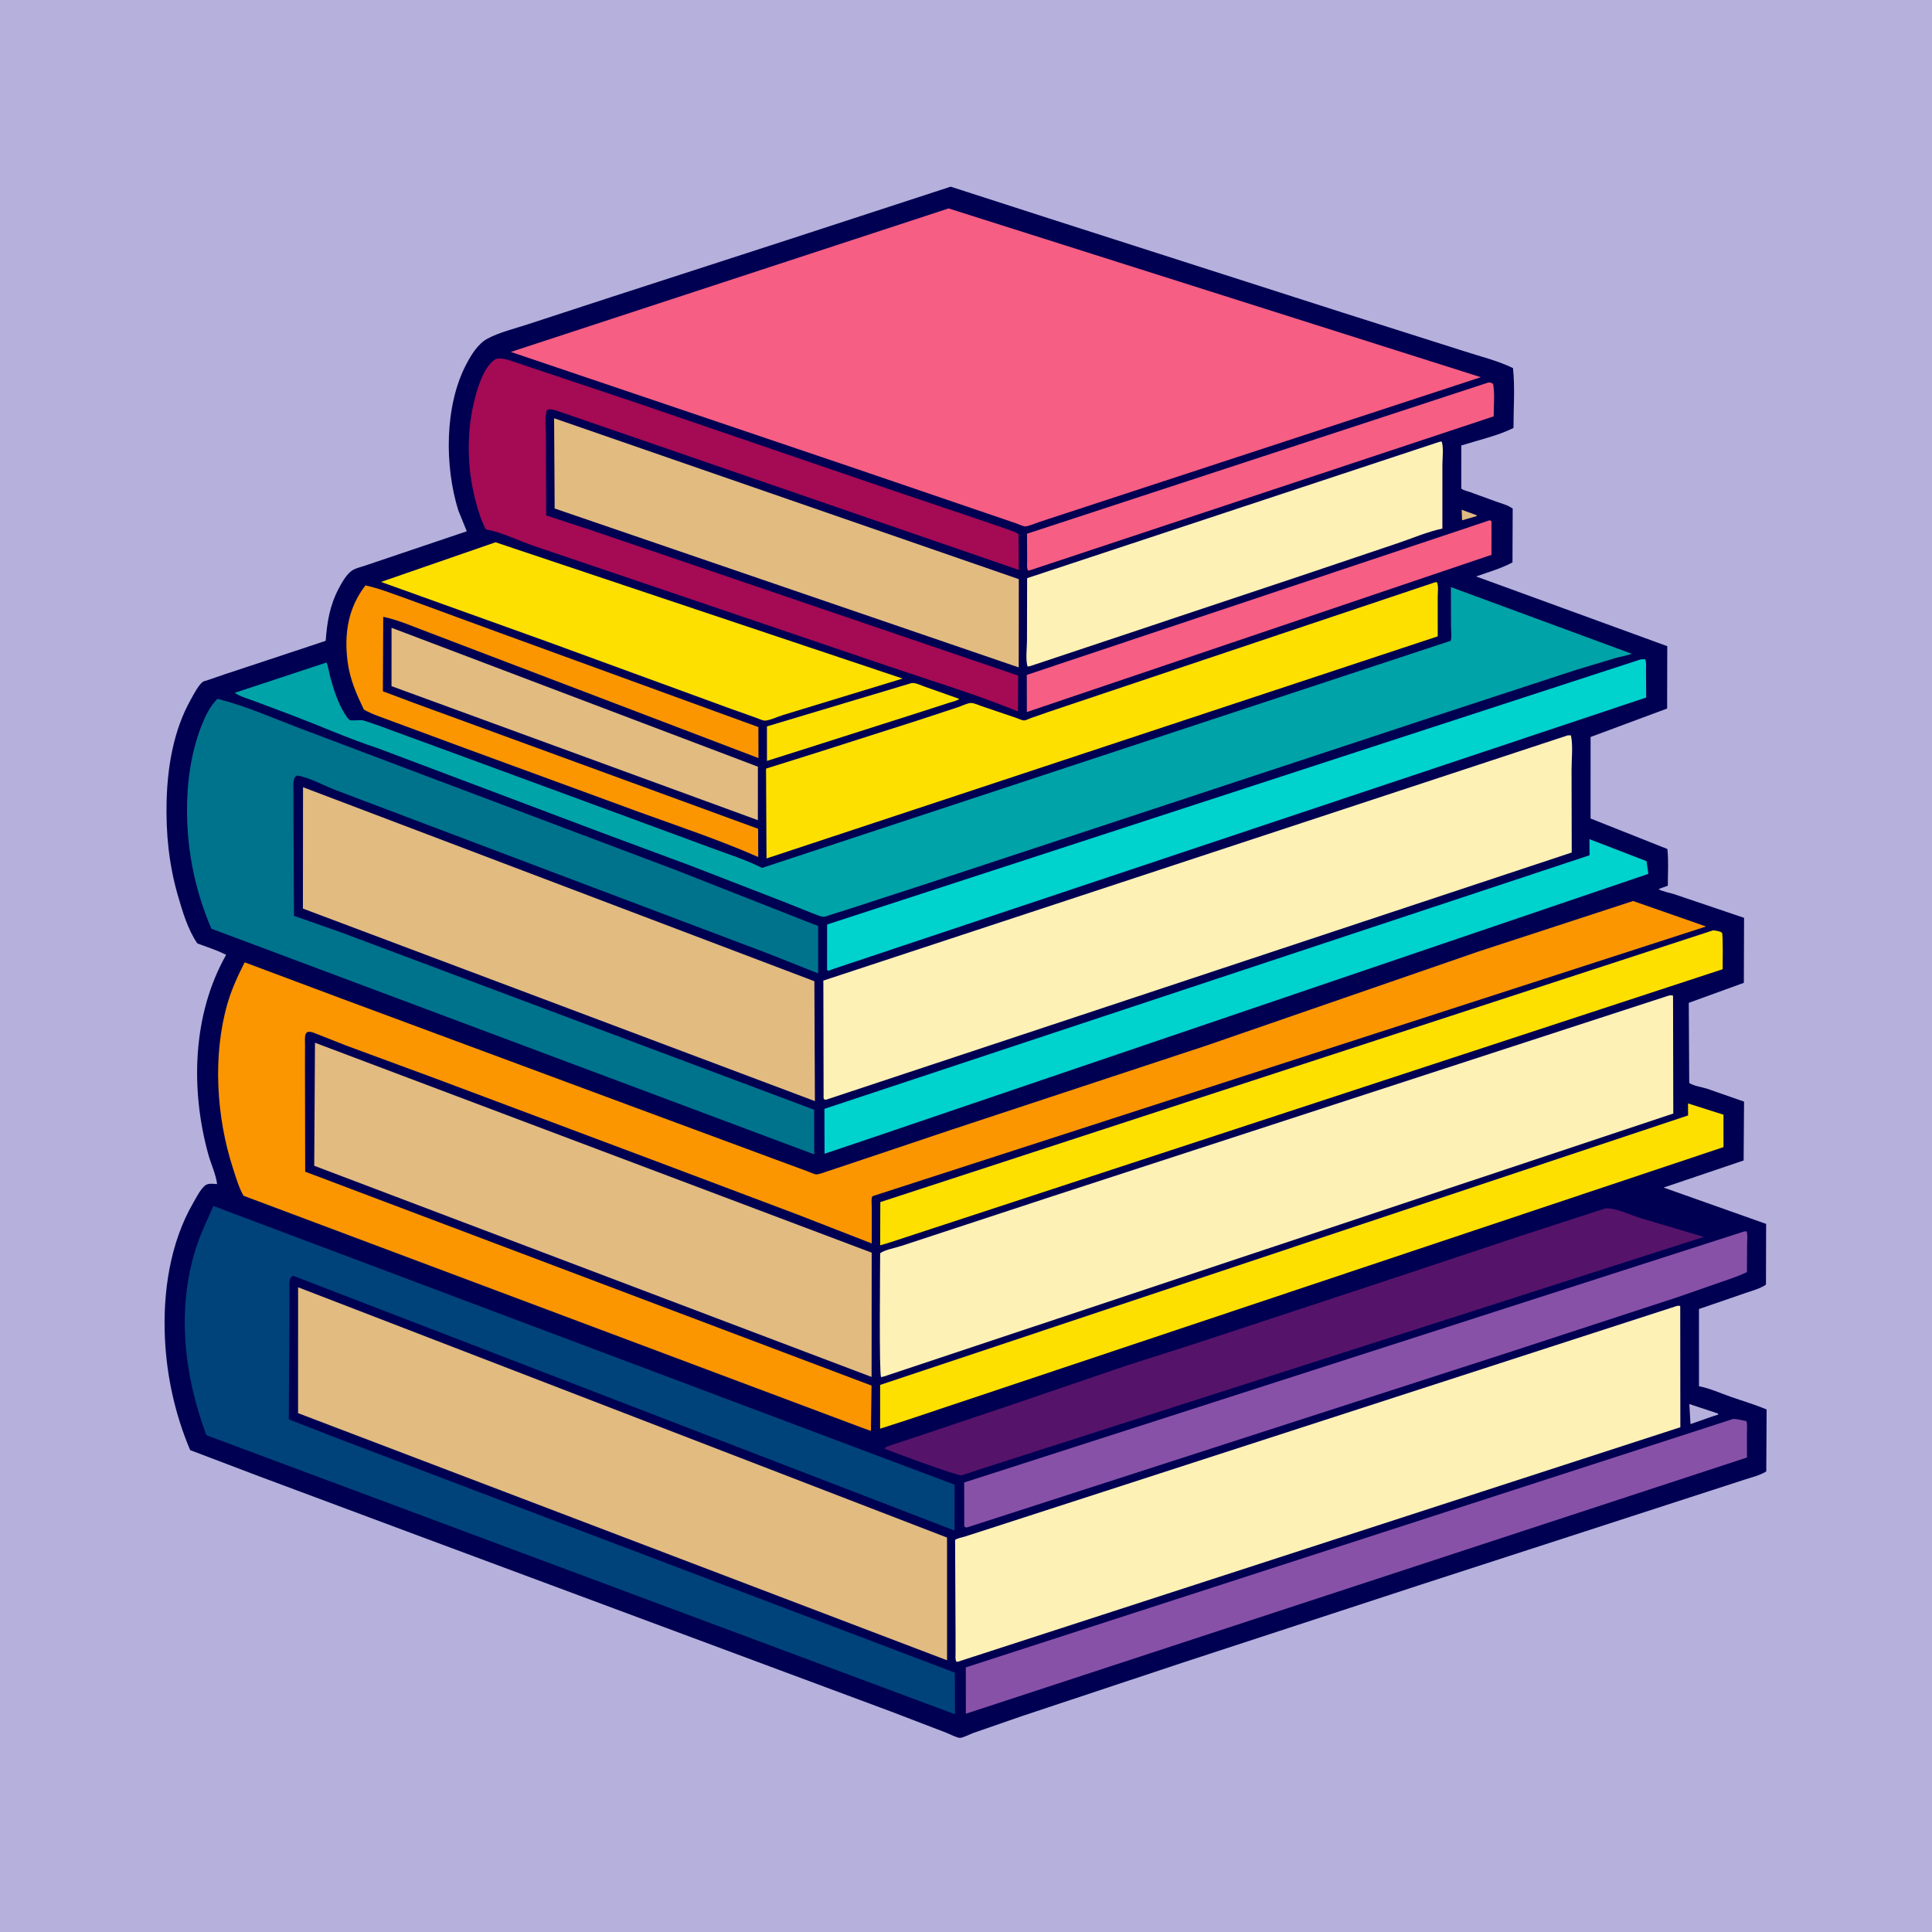
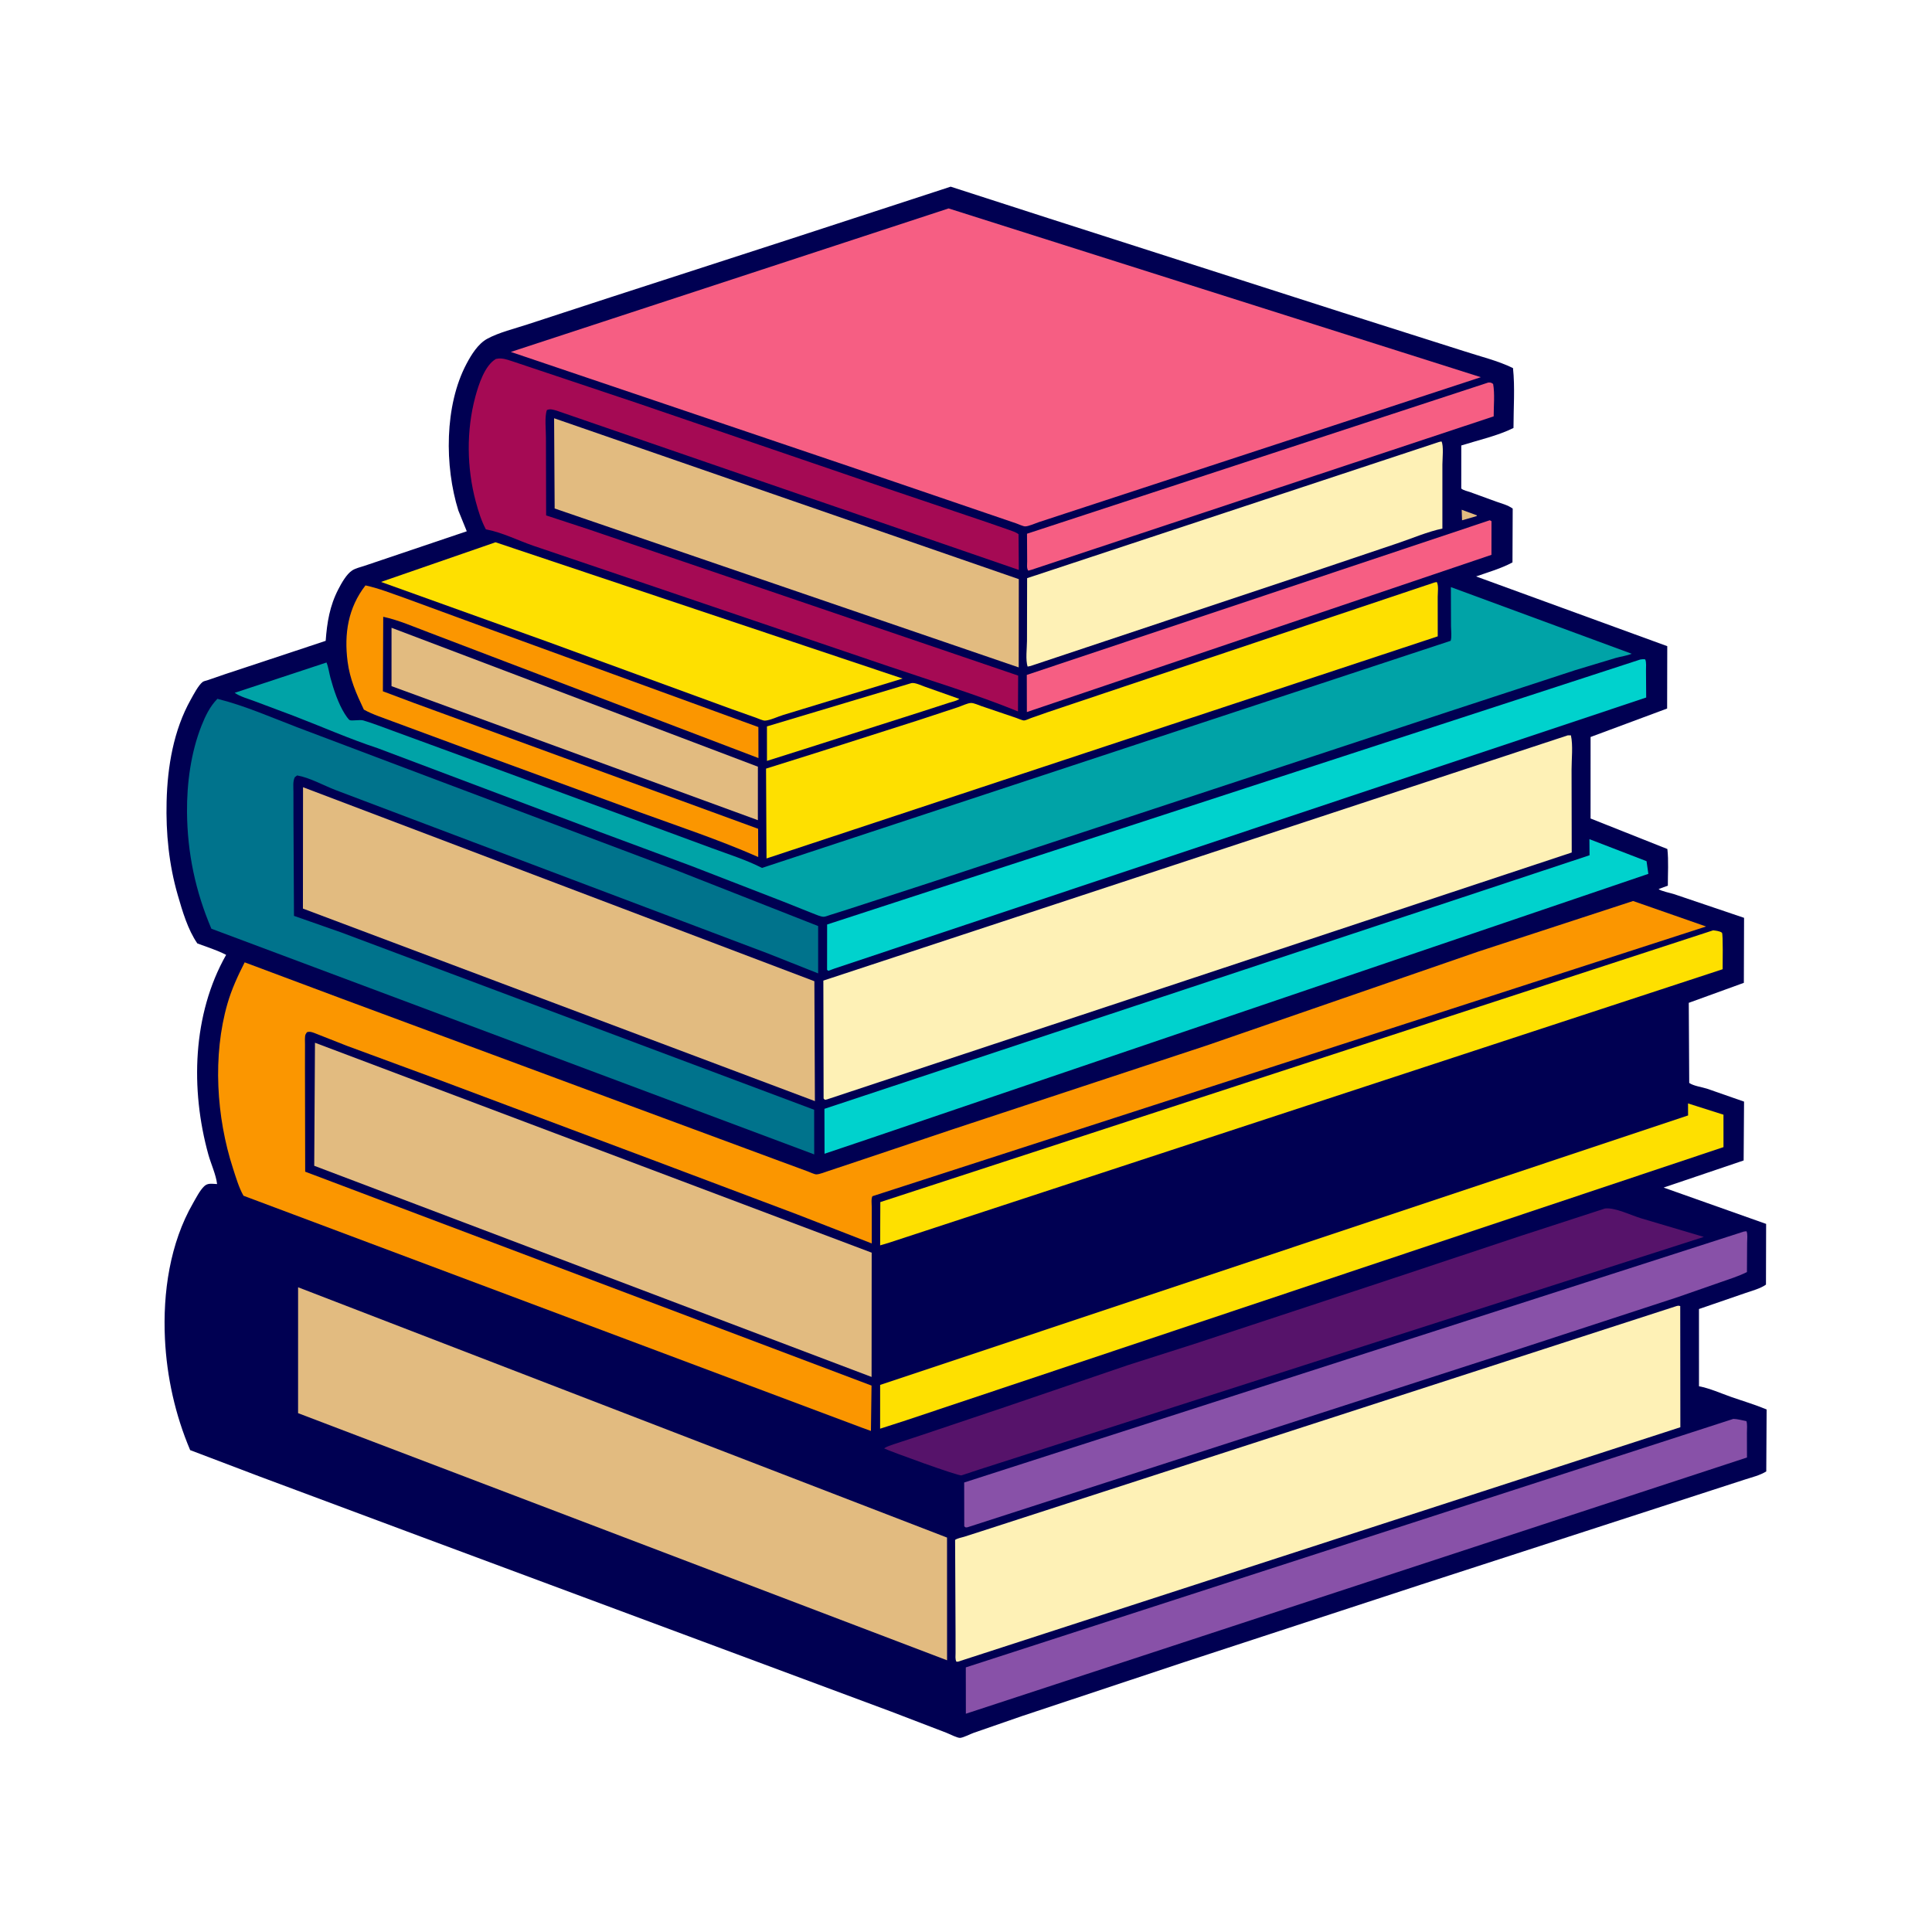
<svg xmlns="http://www.w3.org/2000/svg" version="1.1" style="display: block;" viewBox="0 0 2048 2048" width="1024" height="1024">
-   <path transform="translate(0,0)" fill="rgb(182,176,220)" d="M -0 -0 L 2048 0 L 2048 2048 L -0 2048 L -0 -0 z" />
  <path transform="translate(0,0)" fill="rgb(0,0,82)" d="M 1007.75 197.877 L 1111.27 231.296 L 1423.03 331.301 L 1551.8 372.209 C 1568.75 377.778 1587.88 382.321 1603.84 390.196 C 1606.03 410.497 1604.34 433.155 1604.36 453.678 C 1587.47 462.044 1567.07 466.534 1549.03 472.216 L 1549 517.841 C 1550.92 519.762 1556.25 520.878 1558.95 521.855 L 1585.77 531.635 C 1591.83 533.789 1598.25 535.314 1603.53 539.118 L 1603.29 596.175 C 1591.53 602.557 1577.34 606.631 1564.72 611.043 L 1767.37 684.97 L 1767.23 751.071 L 1686.08 781.247 L 1686.06 867.645 L 1767.48 899.984 C 1768.89 912.514 1767.93 926.166 1767.99 938.828 L 1758.21 942.434 C 1760.28 944.526 1771.19 946.696 1774.41 947.768 L 1848.78 972.939 L 1848.55 1041.84 L 1790.17 1063.04 L 1790.65 1147.95 C 1795.21 1151.19 1804.01 1152.29 1809.55 1154.07 L 1848.77 1167.76 L 1848.33 1230.14 L 1763.5 1258.87 L 1872.17 1297.39 L 1872 1361.73 C 1866.26 1365.96 1856.8 1368.33 1850.11 1370.71 L 1800.98 1387.62 L 1801 1469.49 C 1812.59 1471.7 1824.03 1476.93 1835.16 1480.83 C 1847.7 1485.22 1860.43 1488.95 1872.69 1494.08 L 1872.32 1559.77 C 1865.58 1563.95 1857.42 1565.87 1849.92 1568.28 L 1814.88 1579.65 L 1679.64 1623.54 L 1507.05 1679.51 L 1255.22 1761.97 L 1083.5 1819.06 L 1032 1836.93 C 1028.65 1838.13 1020.59 1842.25 1017.61 1842.23 C 1014.29 1842.2 1006.74 1838.17 1003.2 1836.81 L 944.858 1814.44 L 447.115 1629.27 L 274.044 1564.71 L 201.578 1537.18 C 185.73 1499.82 176.758 1459.52 174.838 1419 C 172.534 1370.36 180.054 1317.96 204.718 1275.26 C 207.991 1269.59 211.732 1262.07 216.428 1257.5 C 220.347 1253.68 225.04 1255.03 230.121 1255.15 C 228.992 1245.25 223.598 1233.73 220.872 1223.89 C 201.771 1154.94 203.903 1075.39 239.701 1012.19 C 230.185 1007.22 219.279 1003.86 209.197 1000.08 C 199.056 985.418 193.35 965.814 188.428 948.805 C 179.068 916.46 175.77 883.166 176.606 849.594 C 177.526 812.63 183.942 774.15 202.254 741.5 C 205.102 736.424 210.271 726.394 214.856 722.853 C 215.977 721.987 219.119 721.368 220.563 720.865 L 238.665 714.621 L 305.959 692.36 L 345.241 679.295 C 346.654 659.827 349.529 642.227 358.626 624.67 C 361.919 618.315 367.289 608.581 373.362 604.673 C 376.918 602.385 382.012 601.211 386.022 599.903 L 404.698 593.611 L 494.801 563.171 L 485.868 541.168 C 471.193 494.251 471.027 429.912 494.559 385.589 C 499.647 376.006 506.71 364.452 516.524 359.103 C 528.869 352.375 545.784 348.305 559.235 343.861 L 648.366 314.743 L 836.833 253.664 L 1007.75 197.877 z" />
  <path transform="translate(0,0)" fill="rgb(226,187,128)" d="M 1549.45 540.358 L 1565.5 546.26 L 1565.5 546.969 L 1561.5 548.216 L 1549.83 551.529 L 1549.45 540.358 z" />
-   <path transform="translate(0,0)" fill="rgb(182,176,220)" d="M 1790.76 1488.36 L 1820.97 1498.34 L 1821.45 1499.5 L 1814.8 1501.63 L 1791.99 1509.62 L 1790.76 1488.36 z" />
  <path transform="translate(0,0)" fill="rgb(254,224,0)" d="M 966.205 724.107 C 970.041 723.394 976.623 726.614 980.349 727.927 L 1016.92 740.86 C 1014.48 742.916 1009.21 743.927 1006.07 744.952 L 976.806 754.432 L 851.26 794.48 L 813.024 806.586 L 812.994 770.007 L 966.205 724.107 z" />
  <path transform="translate(0,0)" fill="rgb(246,94,131)" d="M 1579.16 551.5 C 1579.84 551.716 1580.43 552.136 1581.04 552.5 L 1581 588.159 L 1088.53 754.792 L 1088.44 715.441 L 1579.16 551.5 z" />
  <path transform="translate(0,0)" fill="rgb(246,94,131)" d="M 1577.66 405.5 C 1580.37 405.407 1580.51 405.498 1582.78 407.005 C 1584.66 417.501 1583.35 430.599 1583.36 441.368 L 1093.5 603.969 L 1090 604.917 C 1088.12 602.516 1088.86 598.34 1088.84 595.247 L 1088.67 565.772 L 1577.66 405.5 z" />
  <path transform="translate(0,0)" fill="rgb(226,187,128)" d="M 415.041 665.481 L 803.399 812.727 L 803.382 869.415 L 415.017 727.348 L 415.041 665.481 z" />
  <path transform="translate(0,0)" fill="rgb(251,150,0)" d="M 387.414 620.555 C 401.587 623.599 415.323 629.145 429 633.891 L 520.133 667.32 L 803.905 770.723 L 803.995 803.6 L 538.966 702.603 L 454.143 670.25 C 438.502 664.39 422.571 657.327 406.241 653.825 L 405.874 732.783 L 438.221 744.935 L 803.648 878.54 L 803.752 908.486 C 762.753 890.407 719.691 876.097 677.584 860.815 L 491.842 792.728 L 416.623 764.9 C 406.436 760.967 395.218 757.563 385.702 752.217 C 377.67 735.325 370.831 719.881 368.432 701.102 C 364.685 671.76 369.021 644.21 387.414 620.555 z" />
  <path transform="translate(0,0)" fill="rgb(254,224,0)" d="M 525.272 574.836 L 956.813 719.297 L 830.22 757.905 C 824.829 759.505 816.165 763.67 810.929 763.889 C 808.699 763.983 803.656 761.62 801.378 760.819 L 774.585 751.312 L 580 680.131 L 403.875 616.876 L 525.272 574.836 z" />
  <path transform="translate(0,0)" fill="rgb(0,210,205)" d="M 1684.85 889.546 L 1745.4 912.885 L 1747.32 926.327 L 922.752 1206.61 L 874.048 1223.03 L 873.926 1175.41 L 1684.99 906.6 L 1684.85 889.546 z" />
  <path transform="translate(0,0)" fill="rgb(136,81,168)" d="M 1837.42 1504.08 C 1841.91 1504.19 1846.83 1505.63 1851.27 1506.47 C 1852.41 1509.89 1851.8 1514.91 1851.81 1518.6 L 1851.87 1545.01 L 1037.17 1812.26 L 1023.86 1816.62 L 1023.79 1767.51 L 1837.42 1504.08 z" />
  <path transform="translate(0,0)" fill="rgb(136,81,168)" d="M 1848.58 1305.5 L 1851.37 1305.17 C 1852.79 1308.2 1852.03 1313.78 1852.01 1317.2 L 1851.83 1348.44 C 1842.78 1352.98 1832.8 1356.03 1823.26 1359.39 L 1778.46 1375 L 1597.7 1434.11 L 1025.5 1619 C 1023.05 1619.16 1024.17 1619.48 1022.15 1618 L 1022.07 1571.51 L 1848.58 1305.5 z" />
  <path transform="translate(0,0)" fill="rgb(254,241,182)" d="M 1525.43 468.5 L 1528.01 467.935 C 1530.53 471.94 1529 487.109 1529 492.404 L 1528.99 560.323 C 1513.28 563.562 1496.61 570.808 1481.23 575.953 L 1378.93 610.42 L 1092.5 705.959 L 1089.35 706.605 C 1086.94 699.874 1088.64 686.693 1088.65 679.29 L 1088.79 612.878 L 1525.43 468.5 z" />
  <path transform="translate(0,0)" fill="rgb(254,224,0)" d="M 1789.38 1169.68 L 1826.95 1181.62 L 1826.97 1216 L 960.276 1505.66 L 932.963 1514.47 L 932.983 1468.07 L 1789.44 1182.41 L 1789.38 1169.68 z" />
  <path transform="translate(0,0)" fill="rgb(254,224,0)" d="M 1816.01 986.184 C 1818.84 986.547 1823.09 986.91 1825.34 988.742 C 1826.64 989.802 1826.06 1022.84 1826.07 1027.43 L 942.762 1317.22 L 932.991 1320.13 L 933.178 1274.26 L 1816.01 986.184 z" />
  <path transform="translate(0,0)" fill="rgb(0,210,205)" d="M 1738.68 699.142 C 1740.72 698.823 1741.92 698.686 1744 698.978 C 1745.41 702.098 1744.78 707.371 1744.82 710.835 L 1745.03 739.399 L 884.753 1026.65 L 878 1029.13 L 876.732 1028 L 876.788 980.006 L 1738.68 699.142 z" />
  <path transform="translate(0,0)" fill="rgb(226,187,128)" d="M 587.38 443.373 L 1079.98 613.922 L 1079.87 707.48 L 587.958 539.03 L 587.38 443.373 z" />
  <path transform="translate(0,0)" fill="rgb(86,19,106)" d="M 1701.39 1281.05 C 1711.92 1279.76 1729.07 1288.29 1739.5 1291.42 L 1806.12 1311.18 L 1037.8 1557.81 L 1019.18 1563.97 C 1016.13 1564.89 943.087 1538.37 937.239 1535.38 C 940.122 1533.15 944.495 1532.06 947.95 1530.78 L 976.142 1521.51 L 1065.56 1491.45 L 1195.95 1446.99 L 1266.08 1424.61 L 1465.05 1358.99 L 1613.94 1309.48 L 1701.39 1281.05 z" />
  <path transform="translate(0,0)" fill="rgb(254,224,0)" d="M 1520.47 617.5 L 1523.02 616.966 C 1525.17 620.252 1524.03 628.578 1524.03 632.635 L 1524.07 674.55 L 812.556 909.983 L 812.449 894.628 L 812.039 814.757 L 865.139 798.084 L 973.904 763.362 L 1015.43 749.68 C 1019.04 748.496 1025.68 745.268 1029.26 745.174 C 1032.36 745.093 1037.5 747.544 1040.43 748.522 L 1077 760.926 C 1078.96 761.568 1083.74 763.753 1085.57 763.716 C 1087.29 763.68 1091.15 761.784 1092.87 761.182 L 1110.91 754.86 L 1171.94 734.365 L 1520.47 617.5 z" />
  <path transform="translate(0,0)" fill="rgb(165,10,84)" d="M 525.688 380.5 L 528.295 380.092 C 533.226 379.539 538.343 381.492 543 382.941 L 677 427.792 L 941.197 518.123 L 1045.67 553.398 L 1068.77 561.416 C 1072.39 562.741 1076.64 563.928 1079.7 566.285 L 1079.98 604.14 L 590.249 435.373 C 586.982 434.455 582.875 432.977 579.7 434.742 C 577.14 441.955 578.772 455.811 578.717 463.891 L 578.923 546.352 L 625.241 561.55 L 1079.29 716.166 L 1079.11 754.129 C 1034.27 735.857 988.252 722.077 942.509 706.493 L 684.378 618.836 L 565.191 578.46 C 549.277 572.961 532.715 564.584 516.262 561.381 L 515.054 561.157 C 510.169 552.008 507.004 541.631 504.318 531.635 C 494.747 496.018 494.254 456.269 503.856 420.63 C 507.28 407.922 513.823 387.357 525.688 380.5 z" />
  <path transform="translate(0,0)" fill="rgb(226,187,128)" d="M 321.23 834.482 L 863.274 1040.13 L 863.826 1167.23 L 321.112 963.144 L 321.23 834.482 z" />
  <path transform="translate(0,0)" fill="rgb(226,187,128)" d="M 333.89 1105.35 L 924.025 1327.88 L 923.908 1459.62 L 333.094 1235.77 L 333.89 1105.35 z" />
  <path transform="translate(0,0)" fill="rgb(0,115,140)" d="M 230.47 740.773 C 259.249 747.94 287.322 760.345 315 770.929 L 432.675 815.376 L 715.695 922.024 L 867.263 981.651 L 867.26 1031.84 L 814.295 1010.81 L 450.834 873.475 L 355.703 837.494 C 342.965 832.57 328.248 824.294 315 821.992 L 312.5 823.874 C 310.248 828.339 311.066 834.39 311.054 839.332 L 311.084 868.271 L 311.633 970.862 L 361.289 988.256 L 863.03 1176.39 L 863.1 1223.71 L 224.059 984.462 C 207.09 944.564 198.594 904.102 198.243 860.745 C 197.997 830.42 202.376 797.557 213.614 769.254 C 217.79 758.737 222.501 748.918 230.47 740.773 z" />
  <path transform="translate(0,0)" fill="rgb(0,163,167)" d="M 1537.99 622.35 L 1729.69 693.001 C 1724.61 695.144 1718.16 695.906 1712.78 697.441 L 1669.72 710.433 L 1535.55 754.363 L 990 934.284 L 899.043 963.864 L 880.144 969.829 C 878.164 970.417 875.215 971.697 873.269 971.799 C 870.338 971.953 864.695 969.415 861.817 968.309 L 830.158 955.686 L 732.99 918.003 L 636 881.983 L 400.27 793.078 C 370.078 783.172 340.711 770.094 311.023 758.734 L 270.305 743.456 C 263.524 740.907 254.74 738.517 248.762 734.429 L 346.123 702.281 C 348.182 707.305 348.91 713.478 350.349 718.756 C 353.714 731.098 358.525 745.604 365.343 756.533 C 366.319 758.098 369.158 762.494 370.696 763.332 C 372.653 764.4 381.498 762.702 384.884 763.63 L 386 763.966 C 395.998 766.896 405.833 770.926 415.662 774.402 L 491 802.018 L 663.542 865.476 L 754.485 899.017 C 772.286 905.607 790.863 911.409 807.772 920.036 L 1537.75 679.287 C 1539.1 675.128 1538.15 668.373 1538.13 663.937 L 1537.99 622.35 z" />
-   <path transform="translate(0,0)" fill="rgb(0,67,122)" d="M 226.212 1278.42 L 1011.91 1573.83 L 1011.87 1622.45 L 310.5 1352.26 L 307.901 1354.5 C 306.171 1358.44 306.824 1363.91 306.817 1368.19 L 306.79 1398.14 L 306.14 1504.58 L 355.896 1524 L 1012.2 1773.09 L 1012.3 1817.18 L 218.79 1521.4 C 195.054 1457.83 186.883 1387.57 208.083 1322 C 212.947 1306.96 219.867 1292.85 226.212 1278.42 z" />
  <path transform="translate(0,0)" fill="rgb(226,187,128)" d="M 315.993 1364.57 L 1003.89 1629.89 L 1003.93 1759.98 L 315.979 1498.01 L 315.993 1364.57 z" />
  <path transform="translate(0,0)" fill="rgb(254,241,182)" d="M 1777.16 1384.5 C 1779.17 1384.03 1779.29 1383.97 1781.11 1384.5 L 1781.24 1512.93 L 1015.5 1761.45 L 1013.83 1761.46 C 1012.37 1758.98 1012.93 1755.17 1012.93 1752.32 L 1012.92 1731.41 L 1012.45 1632.34 C 1015.13 1630.55 1019.06 1629.92 1022.18 1629 L 1038.97 1623.62 L 1168.76 1581.59 L 1777.16 1384.5 z" />
  <path transform="translate(0,0)" fill="rgb(254,241,182)" d="M 1661.91 779.5 L 1665.24 779.5 C 1667.6 790.322 1665.9 804.581 1665.92 815.737 L 1666.09 903.697 L 876.5 1165.47 L 874.444 1165.84 L 873.045 1164.5 L 872.786 1039.47 L 1661.91 779.5 z" />
-   <path transform="translate(0,0)" fill="rgb(254,241,182)" d="M 1768.55 1055.5 C 1770.77 1055.01 1771.36 1054.81 1773.5 1055.45 L 1773.76 1180.4 L 937.275 1459.03 L 934 1459.84 C 931.742 1456.82 933.001 1342.28 933.001 1328.48 C 938.128 1324.67 949.288 1322.85 955.757 1320.63 L 1111.71 1269.37 L 1768.55 1055.5 z" />
  <path transform="translate(0,0)" fill="rgb(251,150,0)" d="M 1731.13 955.1 L 1808.52 982.124 L 924.821 1268.04 C 923.31 1270.44 924.088 1276.89 924.088 1279.9 L 924.086 1318.1 L 844.929 1287.28 L 691.551 1229.48 L 461.623 1143.25 L 367.615 1108.58 L 332.961 1094.92 C 330.245 1094 328.368 1093.29 325.5 1094.1 C 324.97 1094.9 324.285 1095.62 323.909 1096.5 C 322.899 1098.87 323.329 1104.08 323.321 1106.75 L 323.281 1131.53 L 323.508 1242.02 L 923.861 1468.77 L 923.228 1516.84 L 913.756 1513.43 L 258.096 1267.52 C 253.149 1258.78 250.069 1248.03 246.971 1238.51 C 229.348 1184.3 225.248 1119.04 241.085 1064 C 245.501 1048.65 252.151 1034.31 259.364 1020.12 L 363.697 1059.15 L 666.888 1171.65 L 827.493 1231.13 L 856.238 1241.72 C 858.23 1242.45 863.381 1244.9 865.331 1244.88 C 869.019 1244.83 874.8 1242.33 878.455 1241.17 L 915 1228.99 L 1010 1197.08 L 1280 1107.96 L 1567.03 1008.72 L 1731.13 955.1 z" />
  <path transform="translate(0,0)" fill="rgb(246,94,131)" d="M 1005.57 220.934 L 1569.74 399.845 L 1101.25 553.469 C 1097.78 554.637 1090.24 558.027 1086.71 557.987 C 1084.44 557.961 1079.85 555.709 1077.6 554.937 L 1046.9 544.458 L 900.785 494.59 L 693.354 424.401 L 541.497 373.058 L 1005.57 220.934 z" />
</svg>